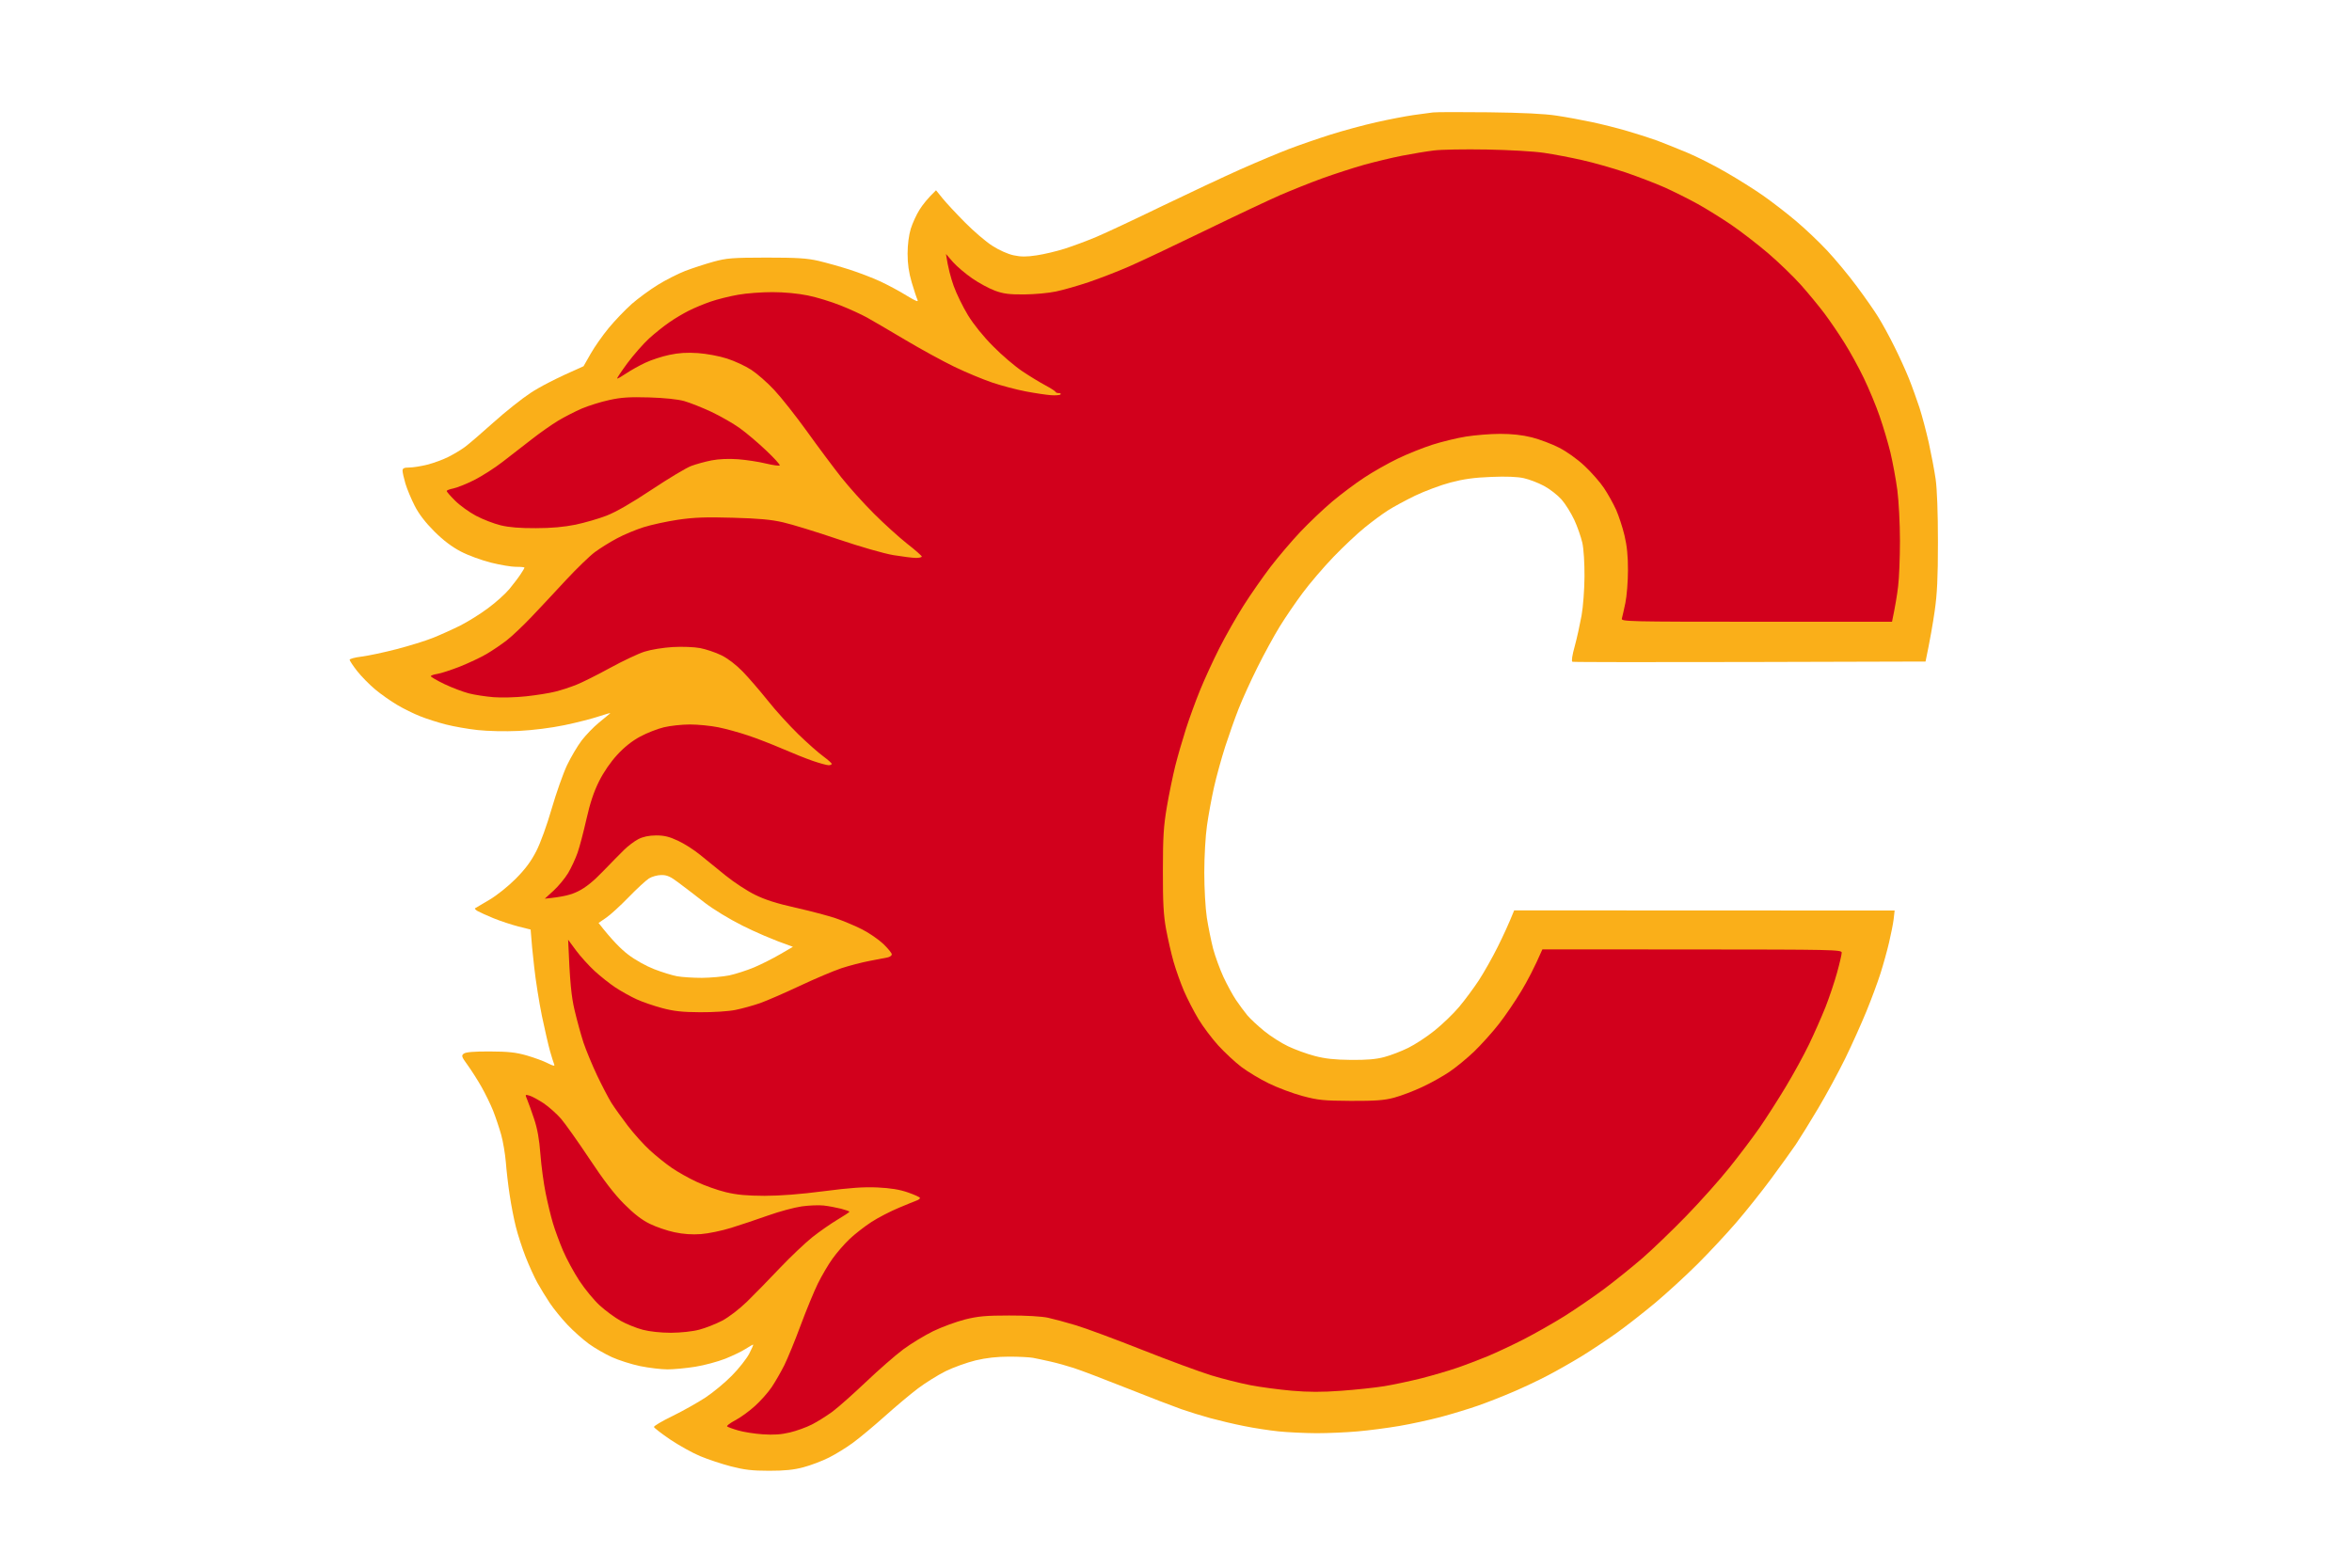
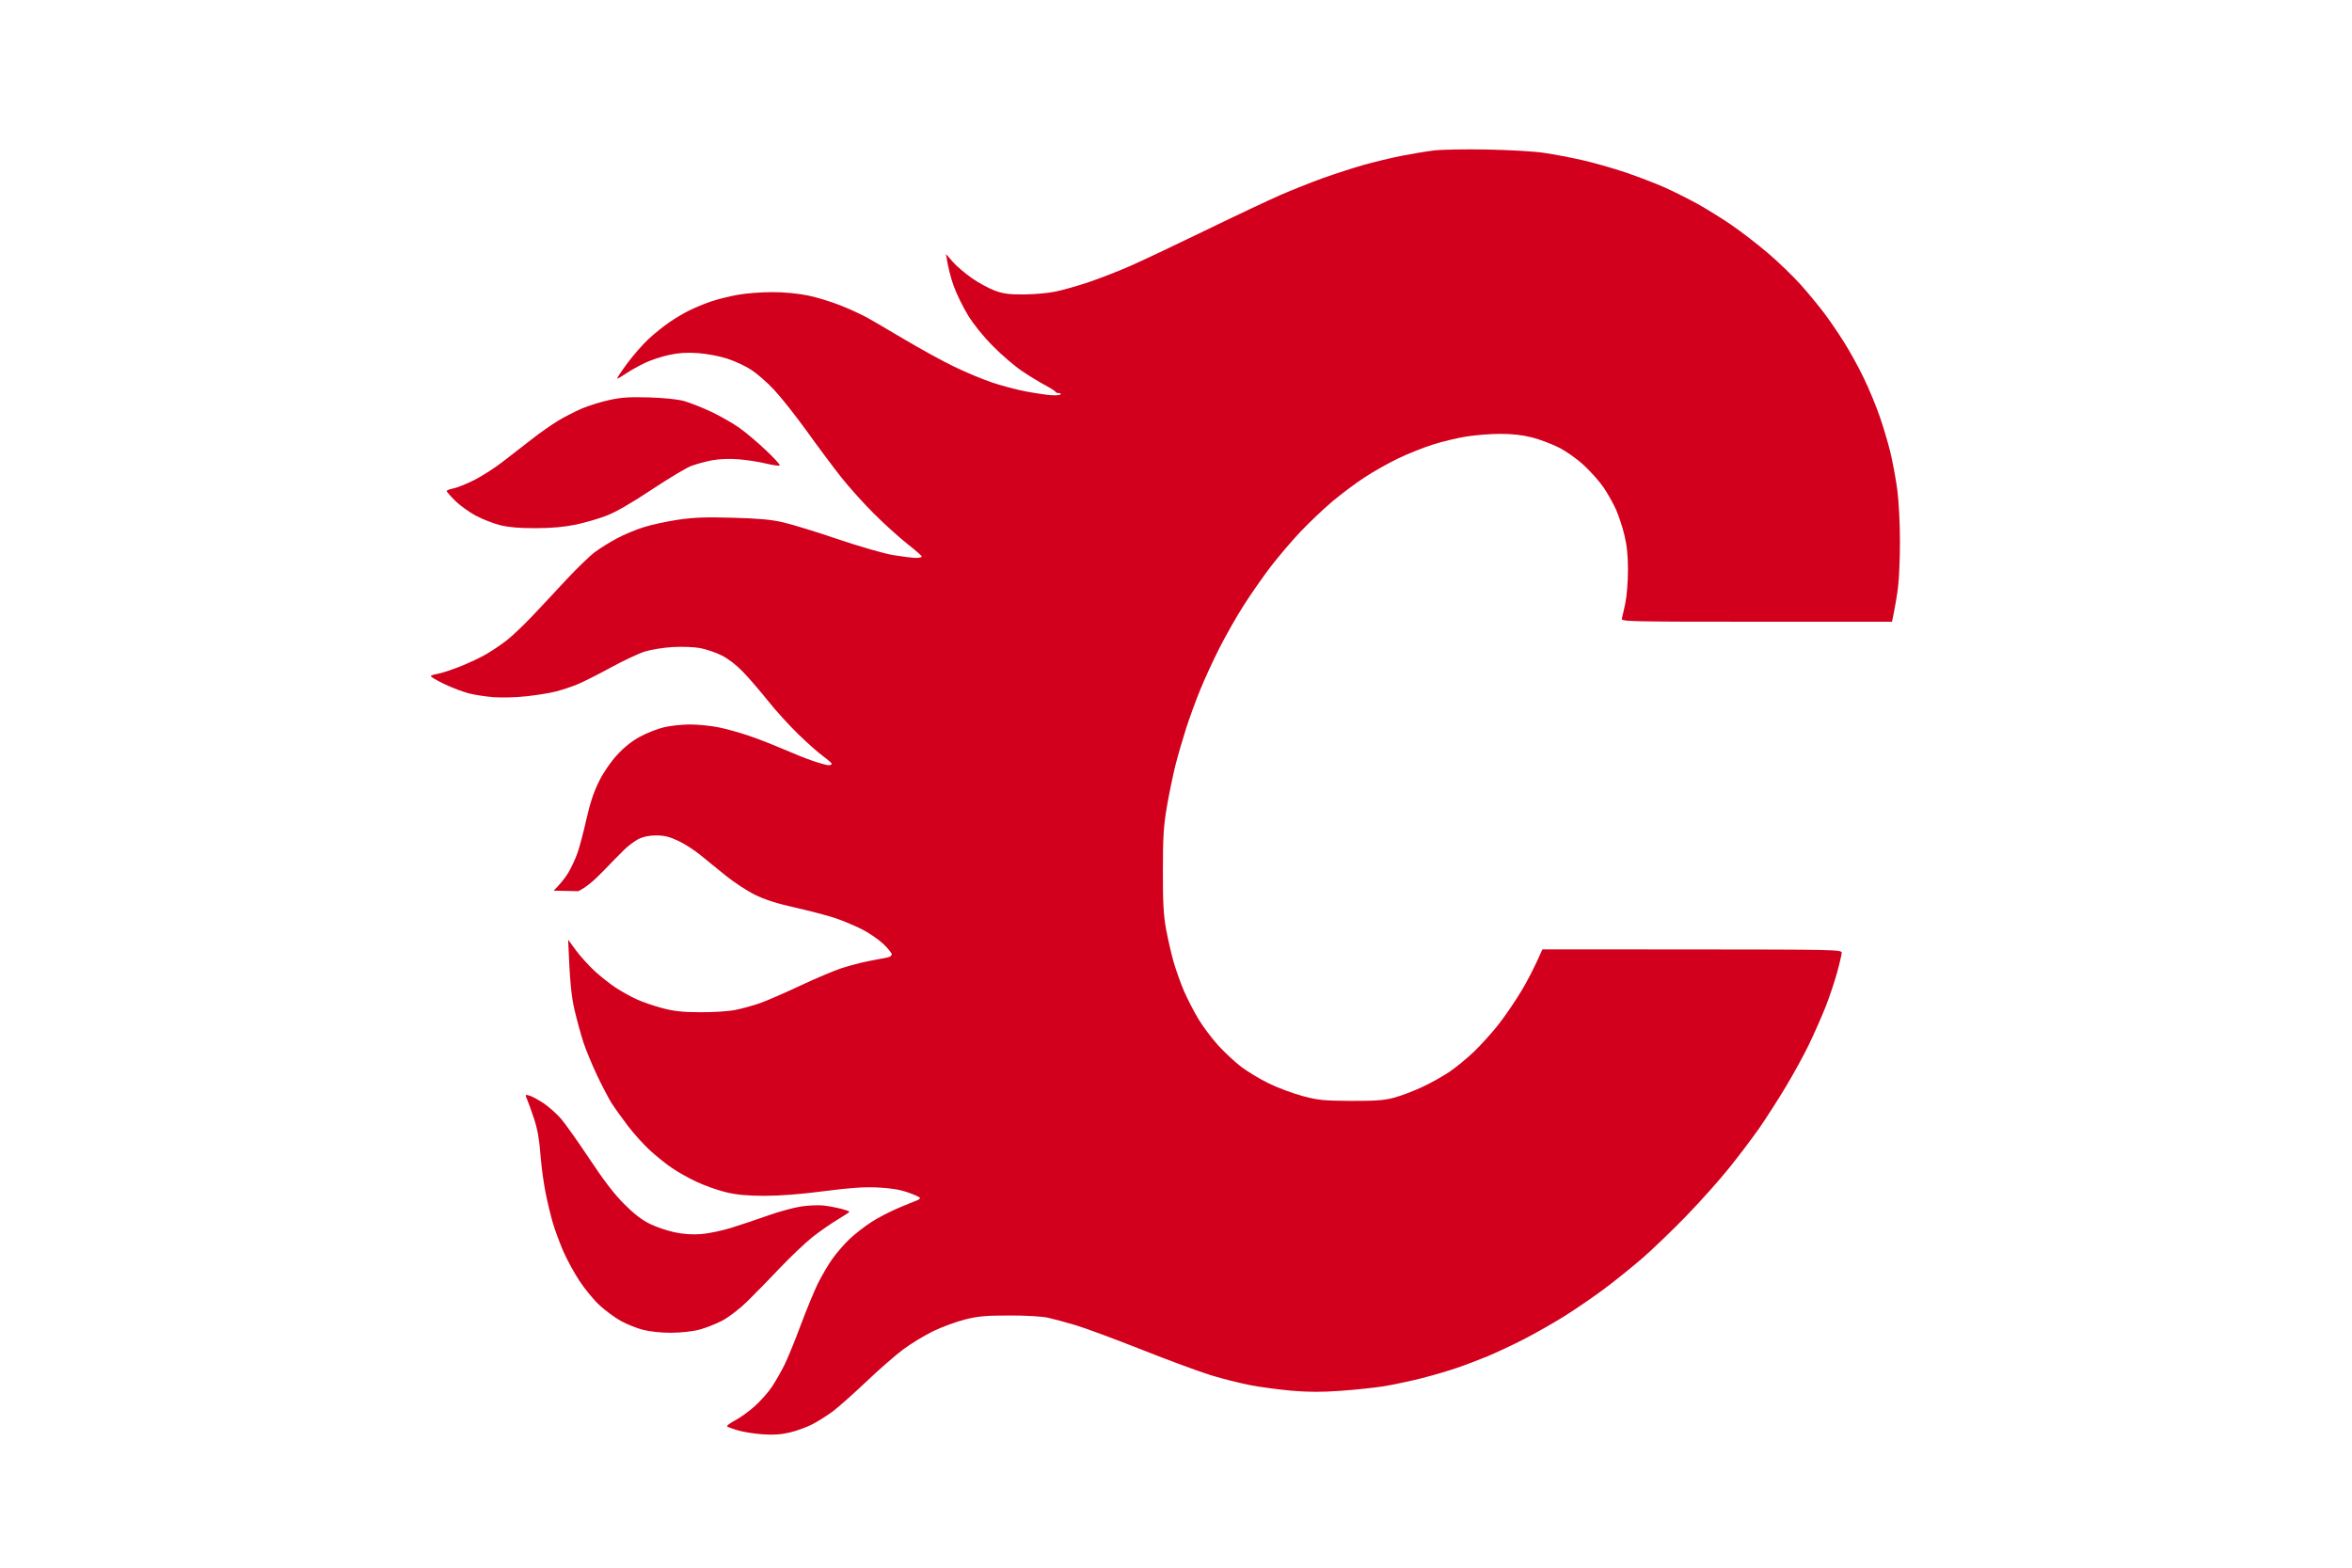
<svg xmlns="http://www.w3.org/2000/svg" width="300" height="200" viewBox="0 0 300 200">
  <g id="Group">
-     <path id="Path" fill="#faaf19" fill-rule="evenodd" stroke="none" d="M 189.861 14.325 C 194.118 14.376 197.047 14.518 198.537 14.751 C 199.774 14.934 201.801 15.31 203.037 15.574 C 204.284 15.838 206.311 16.345 207.547 16.711 C 208.784 17.066 210.507 17.624 211.378 17.939 C 212.24 18.264 213.963 18.954 215.199 19.472 C 216.446 19.99 218.676 21.117 220.155 21.98 C 221.645 22.832 223.774 24.173 224.889 24.954 C 226.003 25.736 227.878 27.178 229.054 28.173 C 230.23 29.157 232.034 30.873 233.068 31.98 C 234.101 33.086 235.784 35.107 236.797 36.477 C 237.821 37.848 239.068 39.624 239.564 40.437 C 240.071 41.239 241.003 42.944 241.632 44.223 C 242.27 45.492 243.101 47.33 243.486 48.294 C 243.872 49.249 244.459 50.904 244.814 51.959 C 245.159 53.015 245.696 55.056 246.02 56.487 C 246.334 57.919 246.73 60 246.892 61.117 C 247.074 62.396 247.186 65.381 247.186 69.147 C 247.186 73.756 247.084 75.787 246.77 77.959 C 246.547 79.513 246.193 81.594 245.605 84.396 L 223.196 84.457 C 210.872 84.487 200.686 84.477 200.564 84.426 C 200.422 84.365 200.534 83.594 200.858 82.447 C 201.142 81.411 201.527 79.645 201.73 78.528 C 201.932 77.401 202.095 75.168 202.105 73.553 C 202.115 71.858 202.003 70.03 201.831 69.259 C 201.659 68.508 201.203 67.188 200.797 66.315 C 200.392 65.452 199.662 64.274 199.166 63.716 C 198.669 63.157 197.666 62.376 196.936 61.99 C 196.206 61.594 195.051 61.157 194.372 61.005 C 193.561 60.822 192.111 60.761 190.206 60.843 C 188.057 60.924 186.669 61.117 185.027 61.553 C 183.78 61.878 181.753 62.64 180.517 63.228 C 179.28 63.827 177.709 64.68 177.03 65.117 C 176.341 65.553 175.024 66.528 174.101 67.279 C 173.169 68.02 171.375 69.716 170.098 71.036 C 168.831 72.355 167.057 74.426 166.155 75.645 C 165.253 76.853 163.936 78.782 163.226 79.939 C 162.517 81.086 161.24 83.421 160.389 85.137 C 159.537 86.843 158.463 89.208 157.997 90.396 C 157.53 91.574 156.76 93.756 156.274 95.249 C 155.797 96.741 155.149 99.086 154.845 100.447 C 154.541 101.817 154.135 104 153.953 105.31 C 153.76 106.619 153.608 109.31 153.608 111.299 C 153.608 113.35 153.75 115.848 153.932 117.066 C 154.115 118.244 154.48 120.03 154.733 121.025 C 154.997 122.01 155.595 123.645 156.051 124.64 C 156.517 125.635 157.236 126.954 157.652 127.574 C 158.068 128.193 158.726 129.076 159.101 129.533 C 159.486 129.99 160.459 130.893 161.26 131.543 C 162.071 132.203 163.439 133.076 164.301 133.482 C 165.172 133.898 166.693 134.457 167.676 134.711 C 169.014 135.066 170.22 135.198 172.297 135.218 C 174.324 135.239 175.52 135.137 176.574 134.853 C 177.385 134.64 178.753 134.112 179.615 133.685 C 180.486 133.259 182.007 132.264 183 131.462 C 183.983 130.67 185.392 129.32 186.111 128.457 C 186.831 127.604 187.956 126.081 188.615 125.086 C 189.264 124.091 190.358 122.162 191.037 120.792 C 191.716 119.431 192.466 117.817 193.135 116.142 L 241.662 116.162 L 241.541 117.239 C 241.47 117.827 241.206 119.168 240.953 120.234 C 240.709 121.289 240.213 123.066 239.858 124.183 C 239.503 125.299 238.693 127.492 238.054 129.046 C 237.416 130.599 236.209 133.299 235.358 135.036 C 234.507 136.772 232.966 139.624 231.932 141.36 C 230.899 143.107 229.601 145.188 229.064 146 C 228.517 146.802 227.088 148.792 225.892 150.406 C 224.696 152.02 222.709 154.518 221.483 155.939 C 220.257 157.371 218.037 159.746 216.557 161.228 C 215.068 162.711 212.625 164.954 211.125 166.213 C 209.625 167.462 207.395 169.208 206.169 170.081 C 204.943 170.954 202.926 172.294 201.689 173.056 C 200.453 173.807 198.527 174.904 197.412 175.482 C 196.297 176.071 194.321 177.005 193.014 177.563 C 191.716 178.122 189.689 178.924 188.514 179.33 C 187.338 179.746 185.209 180.386 183.78 180.772 C 182.361 181.147 179.98 181.665 178.49 181.919 C 177 182.173 174.618 182.487 173.199 182.609 C 171.77 182.741 169.389 182.843 167.909 182.843 C 166.419 182.832 164.24 182.731 163.064 182.609 C 161.889 182.487 159.912 182.183 158.676 181.929 C 157.429 181.685 155.503 181.228 154.389 180.924 C 153.274 180.619 151.601 180.102 150.679 179.777 C 149.747 179.452 146.605 178.244 143.696 177.086 C 140.787 175.929 137.747 174.772 136.936 174.518 C 136.135 174.254 134.818 173.888 134.007 173.706 C 133.206 173.523 132.193 173.31 131.757 173.228 C 131.321 173.147 129.953 173.076 128.716 173.076 C 127.186 173.076 125.818 173.228 124.439 173.553 C 123.324 173.827 121.601 174.447 120.608 174.934 C 119.615 175.431 118.034 176.416 117.081 177.137 C 116.139 177.848 114.223 179.452 112.834 180.701 C 111.446 181.939 109.632 183.452 108.811 184.051 C 107.99 184.66 106.611 185.513 105.74 185.949 C 104.878 186.386 103.409 186.944 102.476 187.188 C 101.24 187.523 100.074 187.635 98.088 187.635 C 95.949 187.635 94.936 187.513 93.243 187.076 C 92.068 186.772 90.294 186.183 89.301 185.766 C 88.307 185.35 86.595 184.396 85.48 183.645 C 84.375 182.893 83.443 182.173 83.412 182.051 C 83.382 181.929 84.436 181.299 85.764 180.66 C 87.091 180.01 88.986 178.944 89.98 178.294 C 90.973 177.635 92.493 176.376 93.355 175.492 C 94.226 174.619 95.209 173.36 95.554 172.721 C 95.889 172.071 96.122 171.543 96.061 171.543 C 96 171.543 95.564 171.787 95.098 172.091 C 94.642 172.396 93.466 172.954 92.514 173.34 C 91.551 173.716 89.828 174.183 88.682 174.365 C 87.537 174.548 85.936 174.701 85.135 174.701 C 84.334 174.701 82.764 174.508 81.649 174.284 C 80.534 174.051 78.912 173.533 78.041 173.137 C 77.169 172.741 75.851 171.98 75.111 171.442 C 74.372 170.904 73.145 169.817 72.395 169.025 C 71.645 168.234 70.622 166.975 70.125 166.234 C 69.628 165.482 68.909 164.315 68.534 163.635 C 68.159 162.944 67.48 161.472 67.044 160.355 C 66.608 159.239 66.041 157.503 65.797 156.508 C 65.544 155.513 65.189 153.685 65.007 152.437 C 64.814 151.198 64.601 149.32 64.52 148.264 C 64.429 147.198 64.166 145.624 63.922 144.751 C 63.679 143.888 63.213 142.508 62.899 141.706 C 62.574 140.893 61.905 139.523 61.409 138.65 C 60.922 137.787 60.122 136.538 59.645 135.878 C 58.865 134.812 58.824 134.67 59.159 134.416 C 59.412 134.223 60.456 134.132 62.483 134.142 C 64.824 134.152 65.787 134.254 67.176 134.65 C 68.128 134.924 69.345 135.371 69.872 135.645 C 70.561 135.99 70.794 136.041 70.693 135.807 C 70.622 135.635 70.378 134.873 70.166 134.132 C 69.953 133.381 69.486 131.35 69.122 129.614 C 68.767 127.868 68.321 125.076 68.139 123.391 C 67.946 121.716 67.774 119.949 67.682 118.589 L 66.101 118.193 C 65.24 117.97 63.821 117.503 62.949 117.147 C 62.088 116.792 61.176 116.376 60.922 116.233 C 60.679 116.091 60.527 115.929 60.588 115.878 C 60.649 115.838 61.459 115.35 62.392 114.812 C 63.375 114.233 64.784 113.107 65.777 112.112 C 66.993 110.893 67.743 109.878 68.402 108.589 C 68.939 107.553 69.77 105.239 70.368 103.168 C 70.946 101.178 71.828 98.68 72.324 97.624 C 72.831 96.569 73.672 95.147 74.199 94.457 C 74.726 93.777 75.699 92.761 76.368 92.213 C 77.047 91.665 77.696 91.127 77.818 91.015 C 77.939 90.914 77.331 91.076 76.459 91.371 C 75.598 91.665 73.591 92.183 72.02 92.508 C 70.277 92.873 67.966 93.157 66.162 93.249 C 64.439 93.33 62.23 93.279 60.922 93.137 C 59.686 93.005 57.861 92.68 56.868 92.426 C 55.875 92.173 54.405 91.706 53.605 91.381 C 52.794 91.066 51.476 90.416 50.676 89.939 C 49.875 89.472 48.608 88.579 47.858 87.959 C 47.118 87.34 46.084 86.284 45.557 85.614 C 45.03 84.944 44.605 84.294 44.595 84.173 C 44.595 84.051 45.274 83.868 46.115 83.767 C 46.946 83.665 48.953 83.239 50.564 82.822 C 52.176 82.406 54.274 81.756 55.236 81.371 C 56.199 80.985 57.77 80.274 58.723 79.797 C 59.686 79.31 61.287 78.315 62.27 77.574 C 63.264 76.843 64.49 75.736 64.997 75.117 C 65.493 74.508 66.132 73.675 66.395 73.269 C 66.669 72.863 66.892 72.487 66.892 72.416 C 66.892 72.355 66.405 72.305 65.818 72.315 C 65.23 72.315 63.791 72.071 62.615 71.777 C 61.439 71.482 59.716 70.853 58.784 70.365 C 57.639 69.766 56.544 68.944 55.389 67.787 C 54.253 66.65 53.422 65.574 52.885 64.508 C 52.439 63.635 51.912 62.365 51.709 61.685 C 51.507 60.995 51.345 60.264 51.345 60.041 C 51.355 59.736 51.547 59.645 52.196 59.645 C 52.662 59.645 53.696 59.482 54.507 59.279 C 55.307 59.076 56.524 58.629 57.203 58.284 C 57.892 57.939 58.855 57.36 59.351 56.985 C 59.838 56.619 61.459 55.228 62.949 53.888 C 64.439 52.548 66.568 50.853 67.682 50.122 C 68.797 49.391 70.774 48.325 74.432 46.721 L 75.334 45.137 C 75.831 44.254 76.875 42.772 77.666 41.817 C 78.446 40.873 79.764 39.503 80.584 38.772 C 81.416 38.051 82.905 36.954 83.899 36.345 C 84.892 35.726 86.463 34.934 87.385 34.569 C 88.318 34.213 89.939 33.685 90.993 33.391 C 92.706 32.924 93.395 32.873 97.743 32.863 C 101.676 32.863 102.932 32.944 104.392 33.279 C 105.385 33.513 107.159 34.01 108.334 34.386 C 109.51 34.761 111.284 35.442 112.277 35.898 C 113.27 36.365 114.791 37.178 115.652 37.716 C 116.797 38.416 117.172 38.569 117.03 38.264 C 116.919 38.03 116.584 37.025 116.291 36.03 C 115.916 34.751 115.764 33.665 115.764 32.355 C 115.764 31.218 115.926 29.98 116.169 29.188 C 116.392 28.477 116.889 27.381 117.284 26.761 C 117.669 26.142 118.307 25.32 119.392 24.274 L 120.213 25.289 C 120.659 25.848 121.946 27.228 123.071 28.365 C 124.196 29.503 125.767 30.853 126.578 31.36 C 127.419 31.909 128.564 32.416 129.284 32.569 C 130.216 32.772 130.936 32.772 132.203 32.579 C 133.135 32.447 134.757 32.061 135.811 31.726 C 136.865 31.391 138.689 30.711 139.865 30.213 C 141.041 29.716 144.791 27.959 148.196 26.305 C 151.601 24.66 156.111 22.548 158.22 21.604 C 160.328 20.67 163.115 19.503 164.412 19.005 C 165.72 18.508 168.101 17.685 169.703 17.178 C 171.314 16.67 173.949 15.949 175.561 15.594 C 177.172 15.228 179.301 14.822 180.294 14.68 C 181.287 14.548 182.402 14.396 182.767 14.345 C 183.142 14.294 186.334 14.284 189.861 14.325 Z M 80.179 114.467 C 79.125 115.553 77.838 116.731 77.311 117.086 L 76.348 117.746 C 78.041 119.929 79.236 121.107 80.088 121.756 C 81.01 122.467 82.378 123.228 83.443 123.645 C 84.436 124.03 85.753 124.437 86.372 124.548 C 86.99 124.66 88.409 124.751 89.524 124.751 C 90.639 124.741 92.209 124.599 93.02 124.437 C 93.821 124.264 95.24 123.807 96.172 123.421 C 97.105 123.025 98.595 122.274 99.497 121.746 L 101.139 120.792 C 98.422 119.838 96.314 118.893 94.703 118.091 C 93.02 117.249 90.973 116 89.868 115.147 C 88.814 114.325 87.345 113.198 86.595 112.64 C 85.51 111.817 85.074 111.624 84.345 111.635 C 83.848 111.635 83.139 111.838 82.774 112.071 C 82.399 112.305 81.233 113.381 80.179 114.467 Z" />
-     <path id="path1" fill="#d2001c" fill-rule="evenodd" stroke="none" d="M 189.639 19.076 C 192.476 19.127 195.699 19.31 196.956 19.503 C 198.203 19.685 200.382 20.102 201.801 20.426 C 203.23 20.741 205.713 21.452 207.324 21.99 C 208.926 22.538 211.206 23.411 212.392 23.939 C 213.568 24.477 215.443 25.411 216.557 26.03 C 217.672 26.65 219.598 27.848 220.834 28.69 C 222.071 29.533 224.199 31.178 225.568 32.345 C 226.926 33.513 228.801 35.33 229.733 36.376 C 230.666 37.431 232.003 39.046 232.703 39.98 C 233.402 40.914 234.547 42.589 235.247 43.716 C 235.956 44.832 237.071 46.863 237.73 48.233 C 238.389 49.604 239.301 51.787 239.747 53.096 C 240.203 54.396 240.821 56.487 241.125 57.726 C 241.419 58.975 241.824 61.137 242.007 62.528 C 242.189 63.939 242.341 66.802 242.341 68.975 C 242.341 71.117 242.24 73.736 242.108 74.792 C 241.986 75.848 241.753 77.299 241.328 79.32 L 224.047 79.32 C 207.689 79.32 206.767 79.289 206.868 78.924 C 206.929 78.701 207.132 77.807 207.314 76.944 C 207.497 76.071 207.649 74.193 207.649 72.761 C 207.659 70.934 207.517 69.604 207.203 68.294 C 206.959 67.269 206.473 65.797 206.128 65.015 C 205.774 64.244 205.084 62.995 204.578 62.244 C 204.081 61.503 202.966 60.234 202.095 59.421 C 201.172 58.558 199.834 57.604 198.851 57.107 C 197.939 56.64 196.378 56.051 195.385 55.797 C 194.169 55.492 192.841 55.35 191.331 55.35 C 190.095 55.35 188.139 55.513 186.993 55.695 C 185.848 55.878 183.922 56.345 182.716 56.731 C 181.51 57.117 179.503 57.919 178.267 58.518 C 177.03 59.117 175.105 60.203 173.99 60.944 C 172.875 61.675 171.051 63.046 169.936 63.98 C 168.821 64.924 166.997 66.65 165.882 67.827 C 164.767 69.005 163.044 71.036 162.051 72.325 C 161.068 73.624 159.507 75.848 158.605 77.279 C 157.693 78.711 156.314 81.147 155.524 82.701 C 154.733 84.264 153.639 86.65 153.081 88.02 C 152.524 89.381 151.703 91.624 151.267 92.995 C 150.831 94.355 150.213 96.497 149.899 97.736 C 149.595 98.985 149.108 101.32 148.834 102.934 C 148.419 105.391 148.328 106.741 148.328 111.076 C 148.318 115.178 148.409 116.751 148.733 118.538 C 148.966 119.777 149.392 121.655 149.696 122.721 C 150 123.777 150.598 125.452 151.024 126.447 C 151.459 127.442 152.28 129.046 152.868 130.02 C 153.456 130.995 154.601 132.508 155.402 133.391 C 156.213 134.274 157.53 135.503 158.331 136.112 C 159.142 136.721 160.713 137.675 161.828 138.213 C 162.943 138.761 164.868 139.482 166.105 139.817 C 168.122 140.355 168.77 140.426 172.297 140.447 C 175.459 140.457 176.554 140.376 177.811 140.041 C 178.682 139.807 180.304 139.198 181.419 138.67 C 182.534 138.152 184.105 137.269 184.905 136.721 C 185.716 136.173 187.125 135.015 188.037 134.142 C 188.949 133.259 190.368 131.685 191.189 130.629 C 192.01 129.584 193.287 127.695 194.037 126.447 C 194.787 125.208 195.699 123.492 196.733 121.117 L 215.818 121.127 C 233.848 121.137 234.912 121.157 234.912 121.533 C 234.912 121.746 234.649 122.893 234.324 124.071 C 234 125.249 233.331 127.239 232.845 128.477 C 232.348 129.726 231.405 131.858 230.747 133.228 C 230.088 134.599 228.75 137.036 227.777 138.65 C 226.804 140.274 225.304 142.609 224.443 143.858 C 223.581 145.096 221.858 147.381 220.611 148.934 C 219.375 150.487 216.882 153.279 215.088 155.127 C 213.294 156.975 210.76 159.411 209.463 160.538 C 208.155 161.665 205.976 163.421 204.618 164.437 C 203.25 165.452 200.97 167.015 199.551 167.909 C 198.122 168.802 195.791 170.122 194.372 170.853 C 192.943 171.584 190.865 172.558 189.75 173.025 C 188.635 173.482 186.861 174.162 185.807 174.518 C 184.753 174.883 182.726 175.472 181.307 175.838 C 179.878 176.193 177.75 176.65 176.574 176.843 C 175.399 177.036 172.916 177.299 171.061 177.431 C 168.598 177.614 166.885 177.604 164.757 177.421 C 163.145 177.279 160.764 176.964 159.456 176.711 C 158.159 176.457 155.929 175.898 154.5 175.462 C 153.081 175.025 149.128 173.574 145.723 172.223 C 142.318 170.873 138.517 169.462 137.27 169.086 C 136.034 168.711 134.412 168.274 133.672 168.112 C 132.882 167.939 130.824 167.817 128.716 167.827 C 125.736 167.827 124.764 167.919 123.081 168.335 C 121.966 168.619 120.142 169.289 119.027 169.827 C 117.912 170.376 116.189 171.421 115.206 172.152 C 114.213 172.893 112.084 174.751 110.473 176.284 C 108.861 177.817 106.936 179.523 106.196 180.081 C 105.446 180.629 104.26 181.381 103.551 181.736 C 102.831 182.102 101.564 182.558 100.733 182.751 C 99.639 183.015 98.666 183.076 97.297 182.985 C 96.243 182.914 94.824 182.69 94.145 182.487 C 93.466 182.294 92.838 182.061 92.747 181.98 C 92.655 181.898 93.111 181.553 93.76 181.208 C 94.409 180.873 95.534 180.061 96.264 179.401 C 96.993 178.751 97.966 177.655 98.432 176.964 C 98.889 176.284 99.618 175.015 100.054 174.142 C 100.48 173.269 101.422 170.985 102.132 169.056 C 102.851 167.127 103.834 164.741 104.321 163.746 C 104.818 162.751 105.649 161.32 106.186 160.579 C 106.713 159.838 107.696 158.701 108.365 158.071 C 109.024 157.442 110.28 156.467 111.152 155.898 C 112.014 155.34 113.584 154.528 114.639 154.091 C 115.693 153.645 116.726 153.228 116.949 153.147 C 117.162 153.066 117.345 152.934 117.345 152.832 C 117.355 152.741 116.666 152.426 115.824 152.132 C 114.75 151.756 113.605 151.574 111.932 151.492 C 110.169 151.411 108.436 151.533 105.071 151.97 C 102.122 152.355 99.517 152.558 97.52 152.558 C 95.24 152.548 94.003 152.437 92.564 152.091 C 91.51 151.838 89.838 151.239 88.855 150.772 C 87.861 150.315 86.443 149.513 85.703 149.005 C 84.953 148.497 83.696 147.482 82.905 146.761 C 82.105 146.03 80.838 144.619 80.078 143.624 C 79.318 142.629 78.375 141.31 77.98 140.69 C 77.595 140.061 76.774 138.487 76.155 137.188 C 75.537 135.878 74.757 134 74.422 133.005 C 74.098 132.01 73.581 130.122 73.277 128.822 C 72.892 127.168 72.689 125.442 72.466 119.888 L 73.47 121.249 C 74.017 121.99 75.071 123.157 75.811 123.848 C 76.551 124.528 77.757 125.492 78.497 125.98 C 79.236 126.467 80.453 127.147 81.193 127.482 C 81.932 127.827 83.402 128.325 84.456 128.609 C 85.956 129.005 87.02 129.127 89.301 129.137 C 90.973 129.147 92.909 129.025 93.811 128.843 C 94.672 128.67 96.091 128.274 96.963 127.97 C 97.824 127.665 100.105 126.67 102.03 125.766 C 103.946 124.863 106.328 123.858 107.321 123.523 C 108.314 123.198 109.936 122.772 110.919 122.589 C 111.912 122.396 112.956 122.193 113.23 122.142 C 113.514 122.081 113.747 121.909 113.747 121.756 C 113.757 121.604 113.27 121.005 112.682 120.437 C 112.084 119.868 110.868 119.025 109.966 118.569 C 109.064 118.112 107.544 117.472 106.591 117.147 C 105.628 116.822 103.318 116.213 101.463 115.797 C 99.061 115.259 97.571 114.782 96.284 114.142 C 95.291 113.655 93.618 112.558 92.564 111.706 C 91.51 110.853 90.041 109.665 89.301 109.056 C 88.561 108.447 87.294 107.635 86.483 107.259 C 85.358 106.731 84.709 106.579 83.676 106.579 C 82.753 106.589 82.034 106.741 81.416 107.056 C 80.919 107.32 80.108 107.919 79.622 108.406 C 79.125 108.893 77.909 110.122 76.916 111.157 C 75.689 112.437 74.686 113.239 73.764 113.695 C 72.882 114.142 71.899 114.416 69.486 114.65 L 70.611 113.624 C 71.23 113.056 72.061 112.051 72.466 111.381 C 72.861 110.711 73.399 109.563 73.662 108.812 C 73.926 108.071 74.432 106.132 74.797 104.518 C 75.264 102.447 75.74 101.015 76.409 99.675 C 76.997 98.497 77.889 97.198 78.74 96.284 C 79.632 95.31 80.635 94.518 81.659 93.97 C 82.52 93.503 83.878 92.975 84.689 92.782 C 85.49 92.589 86.98 92.426 88.003 92.426 C 89.027 92.426 90.649 92.589 91.611 92.782 C 92.574 92.975 94.267 93.442 95.382 93.817 C 96.497 94.183 98.473 94.954 99.77 95.513 C 101.078 96.081 102.851 96.792 103.713 97.086 C 104.584 97.381 105.466 97.624 105.689 97.624 C 105.902 97.624 106.084 97.553 106.084 97.452 C 106.095 97.36 105.608 96.934 105.02 96.497 C 104.422 96.071 102.993 94.802 101.828 93.675 C 100.672 92.548 98.909 90.619 97.926 89.371 C 96.932 88.132 95.503 86.467 94.743 85.685 C 93.882 84.802 92.838 84 92.007 83.594 C 91.257 83.228 90.041 82.822 89.301 82.68 C 88.551 82.538 87 82.477 85.814 82.548 C 84.608 82.619 83.027 82.873 82.206 83.137 C 81.405 83.391 79.429 84.325 77.818 85.208 C 76.206 86.091 74.28 87.056 73.541 87.35 C 72.791 87.655 71.574 88.051 70.834 88.234 C 70.095 88.426 68.422 88.69 67.115 88.832 C 65.818 88.975 63.943 89.025 62.949 88.944 C 61.956 88.863 60.537 88.65 59.797 88.457 C 59.057 88.264 57.659 87.736 56.696 87.279 C 55.733 86.812 54.943 86.355 54.953 86.264 C 54.953 86.173 55.338 86.041 55.804 85.97 C 56.26 85.898 57.557 85.472 58.672 85.036 C 59.787 84.589 61.307 83.878 62.047 83.442 C 62.797 83.005 63.963 82.213 64.642 81.685 C 65.321 81.157 66.74 79.807 67.794 78.701 C 68.848 77.594 70.824 75.482 72.182 74.01 C 73.551 72.538 75.223 70.914 75.902 70.416 C 76.581 69.919 77.848 69.127 78.72 68.67 C 79.581 68.203 81.101 67.574 82.095 67.259 C 83.088 66.944 85.064 66.518 86.483 66.305 C 88.53 66.01 90 65.949 93.466 66.051 C 96.77 66.142 98.361 66.284 99.892 66.64 C 101.007 66.893 104.149 67.858 106.865 68.782 C 109.703 69.746 112.743 70.619 113.959 70.822 C 115.145 71.015 116.432 71.178 116.838 71.178 C 117.233 71.178 117.568 71.096 117.578 71.005 C 117.578 70.914 116.747 70.173 115.713 69.371 C 114.689 68.558 112.774 66.832 111.466 65.523 C 110.159 64.223 108.284 62.132 107.301 60.893 C 106.318 59.645 104.351 57.015 102.932 55.036 C 101.503 53.056 99.628 50.68 98.757 49.756 C 97.895 48.822 96.578 47.675 95.838 47.188 C 95.088 46.7 93.699 46.051 92.736 45.746 C 91.743 45.421 90.142 45.127 89.017 45.046 C 87.618 44.954 86.564 45.015 85.358 45.279 C 84.436 45.472 83.068 45.919 82.318 46.274 C 81.578 46.619 80.483 47.228 79.895 47.624 C 79.307 48.02 78.78 48.325 78.72 48.294 C 78.669 48.254 79.257 47.371 80.037 46.315 C 80.828 45.259 82.064 43.848 82.794 43.178 C 83.524 42.518 84.679 41.594 85.358 41.127 C 86.037 40.65 87.152 39.99 87.841 39.645 C 88.52 39.299 89.787 38.772 90.649 38.477 C 91.52 38.173 93.091 37.787 94.145 37.604 C 95.199 37.411 97.176 37.269 98.534 37.269 C 100.044 37.269 101.807 37.442 103.044 37.695 C 104.159 37.919 106.034 38.497 107.209 38.964 C 108.385 39.431 109.905 40.132 110.584 40.508 C 111.264 40.883 113.443 42.162 115.429 43.34 C 117.405 44.518 120.243 46.071 121.733 46.792 C 123.223 47.513 125.402 48.416 126.578 48.812 C 127.753 49.208 129.679 49.716 130.855 49.939 C 132.03 50.162 133.47 50.376 134.047 50.416 C 134.625 50.457 135.172 50.416 135.264 50.325 C 135.365 50.234 135.264 50.152 135.061 50.152 C 134.858 50.152 134.655 50.081 134.625 49.99 C 134.595 49.888 134.017 49.523 133.338 49.157 C 132.649 48.792 131.331 47.99 130.409 47.371 C 129.476 46.751 127.794 45.32 126.679 44.183 C 125.422 42.924 124.186 41.391 123.466 40.213 C 122.818 39.147 121.997 37.472 121.642 36.477 C 121.287 35.482 120.922 34.162 120.659 32.406 L 121.551 33.431 C 122.047 33.99 123.152 34.924 124.003 35.513 C 124.865 36.112 126.172 36.812 126.912 37.086 C 127.997 37.482 128.726 37.574 130.632 37.563 C 131.929 37.553 133.753 37.391 134.686 37.188 C 135.618 36.995 137.493 36.457 138.851 36 C 140.209 35.543 142.541 34.64 144.03 33.99 C 145.52 33.34 149.878 31.279 153.72 29.411 C 157.561 27.543 161.868 25.513 163.287 24.893 C 164.716 24.274 167.149 23.299 168.689 22.741 C 170.24 22.183 172.622 21.411 173.99 21.025 C 175.348 20.65 177.527 20.122 178.824 19.868 C 180.132 19.614 181.956 19.31 182.878 19.198 C 183.811 19.076 186.851 19.025 189.639 19.076 Z M 82.774 50.701 C 84.75 50.761 86.422 50.934 87.274 51.168 C 88.014 51.381 89.584 52 90.77 52.558 C 91.946 53.117 93.568 54.051 94.368 54.629 C 95.179 55.208 96.669 56.467 97.693 57.442 C 98.716 58.406 99.507 59.269 99.456 59.371 C 99.395 59.462 98.615 59.35 97.703 59.137 C 96.801 58.914 95.199 58.67 94.145 58.589 C 92.939 58.497 91.682 58.558 90.77 58.731 C 89.959 58.893 88.794 59.208 88.176 59.442 C 87.557 59.665 85.277 61.036 83.108 62.477 C 80.564 64.173 78.527 65.34 77.361 65.787 C 76.378 66.173 74.605 66.68 73.419 66.934 C 71.959 67.228 70.358 67.381 68.351 67.381 C 66.334 67.391 64.936 67.279 63.851 67.015 C 62.98 66.802 61.571 66.254 60.709 65.797 C 59.848 65.34 58.652 64.477 58.064 63.888 C 57.466 63.299 56.98 62.741 56.98 62.64 C 56.98 62.548 57.355 62.406 57.821 62.315 C 58.287 62.223 59.483 61.746 60.476 61.249 C 61.459 60.751 63.101 59.706 64.105 58.924 C 65.108 58.142 66.78 56.843 67.824 56.041 C 68.858 55.228 70.368 54.173 71.169 53.685 C 71.98 53.198 73.348 52.497 74.209 52.122 C 75.081 51.756 76.652 51.259 77.706 51.036 C 79.216 50.701 80.28 50.629 82.774 50.701 Z M 67.541 139.777 C 67.865 139.868 68.676 140.315 69.355 140.761 C 70.024 141.218 71.017 142.102 71.554 142.721 C 72.091 143.34 73.713 145.635 75.162 147.807 C 76.976 150.548 78.334 152.325 79.601 153.594 C 80.868 154.863 81.861 155.635 82.885 156.132 C 83.686 156.528 85.105 157.015 86.037 157.208 C 87.182 157.452 88.277 157.523 89.412 157.442 C 90.345 157.371 92.068 157.015 93.243 156.65 C 94.419 156.284 96.547 155.574 97.976 155.066 C 99.395 154.558 101.321 154.041 102.253 153.909 C 103.186 153.777 104.453 153.726 105.071 153.797 C 105.689 153.868 106.672 154.051 107.27 154.203 C 107.858 154.355 108.345 154.528 108.345 154.589 C 108.345 154.65 107.655 155.107 106.814 155.604 C 105.983 156.102 104.534 157.107 103.601 157.848 C 102.679 158.589 100.804 160.365 99.436 161.807 C 98.078 163.249 96.203 165.157 95.27 166.071 C 94.297 167.015 92.959 168.041 92.118 168.487 C 91.307 168.904 89.99 169.431 89.189 169.635 C 88.318 169.868 86.858 170.02 85.581 170.03 C 84.274 170.03 82.875 169.878 81.983 169.645 C 81.172 169.431 79.905 168.924 79.166 168.508 C 78.426 168.091 77.22 167.208 76.49 166.538 C 75.76 165.868 74.595 164.457 73.905 163.401 C 73.206 162.345 72.274 160.619 71.818 159.563 C 71.372 158.508 70.784 156.924 70.53 156.061 C 70.267 155.188 69.851 153.462 69.598 152.213 C 69.345 150.975 69.041 148.731 68.929 147.239 C 68.787 145.34 68.544 143.99 68.118 142.721 C 67.784 141.726 67.389 140.619 67.236 140.264 C 66.963 139.624 66.973 139.614 67.541 139.777 Z" />
+     <path id="path1" fill="#d2001c" fill-rule="evenodd" stroke="none" d="M 189.639 19.076 C 192.476 19.127 195.699 19.31 196.956 19.503 C 198.203 19.685 200.382 20.102 201.801 20.426 C 203.23 20.741 205.713 21.452 207.324 21.99 C 208.926 22.538 211.206 23.411 212.392 23.939 C 213.568 24.477 215.443 25.411 216.557 26.03 C 217.672 26.65 219.598 27.848 220.834 28.69 C 222.071 29.533 224.199 31.178 225.568 32.345 C 226.926 33.513 228.801 35.33 229.733 36.376 C 230.666 37.431 232.003 39.046 232.703 39.98 C 233.402 40.914 234.547 42.589 235.247 43.716 C 235.956 44.832 237.071 46.863 237.73 48.233 C 238.389 49.604 239.301 51.787 239.747 53.096 C 240.203 54.396 240.821 56.487 241.125 57.726 C 241.419 58.975 241.824 61.137 242.007 62.528 C 242.189 63.939 242.341 66.802 242.341 68.975 C 242.341 71.117 242.24 73.736 242.108 74.792 C 241.986 75.848 241.753 77.299 241.328 79.32 L 224.047 79.32 C 207.689 79.32 206.767 79.289 206.868 78.924 C 206.929 78.701 207.132 77.807 207.314 76.944 C 207.497 76.071 207.649 74.193 207.649 72.761 C 207.659 70.934 207.517 69.604 207.203 68.294 C 206.959 67.269 206.473 65.797 206.128 65.015 C 205.774 64.244 205.084 62.995 204.578 62.244 C 204.081 61.503 202.966 60.234 202.095 59.421 C 201.172 58.558 199.834 57.604 198.851 57.107 C 197.939 56.64 196.378 56.051 195.385 55.797 C 194.169 55.492 192.841 55.35 191.331 55.35 C 190.095 55.35 188.139 55.513 186.993 55.695 C 185.848 55.878 183.922 56.345 182.716 56.731 C 181.51 57.117 179.503 57.919 178.267 58.518 C 177.03 59.117 175.105 60.203 173.99 60.944 C 172.875 61.675 171.051 63.046 169.936 63.98 C 168.821 64.924 166.997 66.65 165.882 67.827 C 164.767 69.005 163.044 71.036 162.051 72.325 C 161.068 73.624 159.507 75.848 158.605 77.279 C 157.693 78.711 156.314 81.147 155.524 82.701 C 154.733 84.264 153.639 86.65 153.081 88.02 C 152.524 89.381 151.703 91.624 151.267 92.995 C 150.831 94.355 150.213 96.497 149.899 97.736 C 149.595 98.985 149.108 101.32 148.834 102.934 C 148.419 105.391 148.328 106.741 148.328 111.076 C 148.318 115.178 148.409 116.751 148.733 118.538 C 148.966 119.777 149.392 121.655 149.696 122.721 C 150 123.777 150.598 125.452 151.024 126.447 C 151.459 127.442 152.28 129.046 152.868 130.02 C 153.456 130.995 154.601 132.508 155.402 133.391 C 156.213 134.274 157.53 135.503 158.331 136.112 C 159.142 136.721 160.713 137.675 161.828 138.213 C 162.943 138.761 164.868 139.482 166.105 139.817 C 168.122 140.355 168.77 140.426 172.297 140.447 C 175.459 140.457 176.554 140.376 177.811 140.041 C 178.682 139.807 180.304 139.198 181.419 138.67 C 182.534 138.152 184.105 137.269 184.905 136.721 C 185.716 136.173 187.125 135.015 188.037 134.142 C 188.949 133.259 190.368 131.685 191.189 130.629 C 192.01 129.584 193.287 127.695 194.037 126.447 C 194.787 125.208 195.699 123.492 196.733 121.117 L 215.818 121.127 C 233.848 121.137 234.912 121.157 234.912 121.533 C 234.912 121.746 234.649 122.893 234.324 124.071 C 234 125.249 233.331 127.239 232.845 128.477 C 232.348 129.726 231.405 131.858 230.747 133.228 C 230.088 134.599 228.75 137.036 227.777 138.65 C 226.804 140.274 225.304 142.609 224.443 143.858 C 223.581 145.096 221.858 147.381 220.611 148.934 C 219.375 150.487 216.882 153.279 215.088 155.127 C 213.294 156.975 210.76 159.411 209.463 160.538 C 208.155 161.665 205.976 163.421 204.618 164.437 C 203.25 165.452 200.97 167.015 199.551 167.909 C 198.122 168.802 195.791 170.122 194.372 170.853 C 192.943 171.584 190.865 172.558 189.75 173.025 C 188.635 173.482 186.861 174.162 185.807 174.518 C 184.753 174.883 182.726 175.472 181.307 175.838 C 179.878 176.193 177.75 176.65 176.574 176.843 C 175.399 177.036 172.916 177.299 171.061 177.431 C 168.598 177.614 166.885 177.604 164.757 177.421 C 163.145 177.279 160.764 176.964 159.456 176.711 C 158.159 176.457 155.929 175.898 154.5 175.462 C 153.081 175.025 149.128 173.574 145.723 172.223 C 142.318 170.873 138.517 169.462 137.27 169.086 C 136.034 168.711 134.412 168.274 133.672 168.112 C 132.882 167.939 130.824 167.817 128.716 167.827 C 125.736 167.827 124.764 167.919 123.081 168.335 C 121.966 168.619 120.142 169.289 119.027 169.827 C 117.912 170.376 116.189 171.421 115.206 172.152 C 114.213 172.893 112.084 174.751 110.473 176.284 C 108.861 177.817 106.936 179.523 106.196 180.081 C 105.446 180.629 104.26 181.381 103.551 181.736 C 102.831 182.102 101.564 182.558 100.733 182.751 C 99.639 183.015 98.666 183.076 97.297 182.985 C 96.243 182.914 94.824 182.69 94.145 182.487 C 93.466 182.294 92.838 182.061 92.747 181.98 C 92.655 181.898 93.111 181.553 93.76 181.208 C 94.409 180.873 95.534 180.061 96.264 179.401 C 96.993 178.751 97.966 177.655 98.432 176.964 C 98.889 176.284 99.618 175.015 100.054 174.142 C 100.48 173.269 101.422 170.985 102.132 169.056 C 102.851 167.127 103.834 164.741 104.321 163.746 C 104.818 162.751 105.649 161.32 106.186 160.579 C 106.713 159.838 107.696 158.701 108.365 158.071 C 109.024 157.442 110.28 156.467 111.152 155.898 C 112.014 155.34 113.584 154.528 114.639 154.091 C 115.693 153.645 116.726 153.228 116.949 153.147 C 117.162 153.066 117.345 152.934 117.345 152.832 C 117.355 152.741 116.666 152.426 115.824 152.132 C 114.75 151.756 113.605 151.574 111.932 151.492 C 110.169 151.411 108.436 151.533 105.071 151.97 C 102.122 152.355 99.517 152.558 97.52 152.558 C 95.24 152.548 94.003 152.437 92.564 152.091 C 91.51 151.838 89.838 151.239 88.855 150.772 C 87.861 150.315 86.443 149.513 85.703 149.005 C 84.953 148.497 83.696 147.482 82.905 146.761 C 82.105 146.03 80.838 144.619 80.078 143.624 C 79.318 142.629 78.375 141.31 77.98 140.69 C 77.595 140.061 76.774 138.487 76.155 137.188 C 75.537 135.878 74.757 134 74.422 133.005 C 74.098 132.01 73.581 130.122 73.277 128.822 C 72.892 127.168 72.689 125.442 72.466 119.888 L 73.47 121.249 C 74.017 121.99 75.071 123.157 75.811 123.848 C 76.551 124.528 77.757 125.492 78.497 125.98 C 79.236 126.467 80.453 127.147 81.193 127.482 C 81.932 127.827 83.402 128.325 84.456 128.609 C 85.956 129.005 87.02 129.127 89.301 129.137 C 90.973 129.147 92.909 129.025 93.811 128.843 C 94.672 128.67 96.091 128.274 96.963 127.97 C 97.824 127.665 100.105 126.67 102.03 125.766 C 103.946 124.863 106.328 123.858 107.321 123.523 C 108.314 123.198 109.936 122.772 110.919 122.589 C 111.912 122.396 112.956 122.193 113.23 122.142 C 113.514 122.081 113.747 121.909 113.747 121.756 C 113.757 121.604 113.27 121.005 112.682 120.437 C 112.084 119.868 110.868 119.025 109.966 118.569 C 109.064 118.112 107.544 117.472 106.591 117.147 C 105.628 116.822 103.318 116.213 101.463 115.797 C 99.061 115.259 97.571 114.782 96.284 114.142 C 95.291 113.655 93.618 112.558 92.564 111.706 C 91.51 110.853 90.041 109.665 89.301 109.056 C 88.561 108.447 87.294 107.635 86.483 107.259 C 85.358 106.731 84.709 106.579 83.676 106.579 C 82.753 106.589 82.034 106.741 81.416 107.056 C 80.919 107.32 80.108 107.919 79.622 108.406 C 79.125 108.893 77.909 110.122 76.916 111.157 C 75.689 112.437 74.686 113.239 73.764 113.695 L 70.611 113.624 C 71.23 113.056 72.061 112.051 72.466 111.381 C 72.861 110.711 73.399 109.563 73.662 108.812 C 73.926 108.071 74.432 106.132 74.797 104.518 C 75.264 102.447 75.74 101.015 76.409 99.675 C 76.997 98.497 77.889 97.198 78.74 96.284 C 79.632 95.31 80.635 94.518 81.659 93.97 C 82.52 93.503 83.878 92.975 84.689 92.782 C 85.49 92.589 86.98 92.426 88.003 92.426 C 89.027 92.426 90.649 92.589 91.611 92.782 C 92.574 92.975 94.267 93.442 95.382 93.817 C 96.497 94.183 98.473 94.954 99.77 95.513 C 101.078 96.081 102.851 96.792 103.713 97.086 C 104.584 97.381 105.466 97.624 105.689 97.624 C 105.902 97.624 106.084 97.553 106.084 97.452 C 106.095 97.36 105.608 96.934 105.02 96.497 C 104.422 96.071 102.993 94.802 101.828 93.675 C 100.672 92.548 98.909 90.619 97.926 89.371 C 96.932 88.132 95.503 86.467 94.743 85.685 C 93.882 84.802 92.838 84 92.007 83.594 C 91.257 83.228 90.041 82.822 89.301 82.68 C 88.551 82.538 87 82.477 85.814 82.548 C 84.608 82.619 83.027 82.873 82.206 83.137 C 81.405 83.391 79.429 84.325 77.818 85.208 C 76.206 86.091 74.28 87.056 73.541 87.35 C 72.791 87.655 71.574 88.051 70.834 88.234 C 70.095 88.426 68.422 88.69 67.115 88.832 C 65.818 88.975 63.943 89.025 62.949 88.944 C 61.956 88.863 60.537 88.65 59.797 88.457 C 59.057 88.264 57.659 87.736 56.696 87.279 C 55.733 86.812 54.943 86.355 54.953 86.264 C 54.953 86.173 55.338 86.041 55.804 85.97 C 56.26 85.898 57.557 85.472 58.672 85.036 C 59.787 84.589 61.307 83.878 62.047 83.442 C 62.797 83.005 63.963 82.213 64.642 81.685 C 65.321 81.157 66.74 79.807 67.794 78.701 C 68.848 77.594 70.824 75.482 72.182 74.01 C 73.551 72.538 75.223 70.914 75.902 70.416 C 76.581 69.919 77.848 69.127 78.72 68.67 C 79.581 68.203 81.101 67.574 82.095 67.259 C 83.088 66.944 85.064 66.518 86.483 66.305 C 88.53 66.01 90 65.949 93.466 66.051 C 96.77 66.142 98.361 66.284 99.892 66.64 C 101.007 66.893 104.149 67.858 106.865 68.782 C 109.703 69.746 112.743 70.619 113.959 70.822 C 115.145 71.015 116.432 71.178 116.838 71.178 C 117.233 71.178 117.568 71.096 117.578 71.005 C 117.578 70.914 116.747 70.173 115.713 69.371 C 114.689 68.558 112.774 66.832 111.466 65.523 C 110.159 64.223 108.284 62.132 107.301 60.893 C 106.318 59.645 104.351 57.015 102.932 55.036 C 101.503 53.056 99.628 50.68 98.757 49.756 C 97.895 48.822 96.578 47.675 95.838 47.188 C 95.088 46.7 93.699 46.051 92.736 45.746 C 91.743 45.421 90.142 45.127 89.017 45.046 C 87.618 44.954 86.564 45.015 85.358 45.279 C 84.436 45.472 83.068 45.919 82.318 46.274 C 81.578 46.619 80.483 47.228 79.895 47.624 C 79.307 48.02 78.78 48.325 78.72 48.294 C 78.669 48.254 79.257 47.371 80.037 46.315 C 80.828 45.259 82.064 43.848 82.794 43.178 C 83.524 42.518 84.679 41.594 85.358 41.127 C 86.037 40.65 87.152 39.99 87.841 39.645 C 88.52 39.299 89.787 38.772 90.649 38.477 C 91.52 38.173 93.091 37.787 94.145 37.604 C 95.199 37.411 97.176 37.269 98.534 37.269 C 100.044 37.269 101.807 37.442 103.044 37.695 C 104.159 37.919 106.034 38.497 107.209 38.964 C 108.385 39.431 109.905 40.132 110.584 40.508 C 111.264 40.883 113.443 42.162 115.429 43.34 C 117.405 44.518 120.243 46.071 121.733 46.792 C 123.223 47.513 125.402 48.416 126.578 48.812 C 127.753 49.208 129.679 49.716 130.855 49.939 C 132.03 50.162 133.47 50.376 134.047 50.416 C 134.625 50.457 135.172 50.416 135.264 50.325 C 135.365 50.234 135.264 50.152 135.061 50.152 C 134.858 50.152 134.655 50.081 134.625 49.99 C 134.595 49.888 134.017 49.523 133.338 49.157 C 132.649 48.792 131.331 47.99 130.409 47.371 C 129.476 46.751 127.794 45.32 126.679 44.183 C 125.422 42.924 124.186 41.391 123.466 40.213 C 122.818 39.147 121.997 37.472 121.642 36.477 C 121.287 35.482 120.922 34.162 120.659 32.406 L 121.551 33.431 C 122.047 33.99 123.152 34.924 124.003 35.513 C 124.865 36.112 126.172 36.812 126.912 37.086 C 127.997 37.482 128.726 37.574 130.632 37.563 C 131.929 37.553 133.753 37.391 134.686 37.188 C 135.618 36.995 137.493 36.457 138.851 36 C 140.209 35.543 142.541 34.64 144.03 33.99 C 145.52 33.34 149.878 31.279 153.72 29.411 C 157.561 27.543 161.868 25.513 163.287 24.893 C 164.716 24.274 167.149 23.299 168.689 22.741 C 170.24 22.183 172.622 21.411 173.99 21.025 C 175.348 20.65 177.527 20.122 178.824 19.868 C 180.132 19.614 181.956 19.31 182.878 19.198 C 183.811 19.076 186.851 19.025 189.639 19.076 Z M 82.774 50.701 C 84.75 50.761 86.422 50.934 87.274 51.168 C 88.014 51.381 89.584 52 90.77 52.558 C 91.946 53.117 93.568 54.051 94.368 54.629 C 95.179 55.208 96.669 56.467 97.693 57.442 C 98.716 58.406 99.507 59.269 99.456 59.371 C 99.395 59.462 98.615 59.35 97.703 59.137 C 96.801 58.914 95.199 58.67 94.145 58.589 C 92.939 58.497 91.682 58.558 90.77 58.731 C 89.959 58.893 88.794 59.208 88.176 59.442 C 87.557 59.665 85.277 61.036 83.108 62.477 C 80.564 64.173 78.527 65.34 77.361 65.787 C 76.378 66.173 74.605 66.68 73.419 66.934 C 71.959 67.228 70.358 67.381 68.351 67.381 C 66.334 67.391 64.936 67.279 63.851 67.015 C 62.98 66.802 61.571 66.254 60.709 65.797 C 59.848 65.34 58.652 64.477 58.064 63.888 C 57.466 63.299 56.98 62.741 56.98 62.64 C 56.98 62.548 57.355 62.406 57.821 62.315 C 58.287 62.223 59.483 61.746 60.476 61.249 C 61.459 60.751 63.101 59.706 64.105 58.924 C 65.108 58.142 66.78 56.843 67.824 56.041 C 68.858 55.228 70.368 54.173 71.169 53.685 C 71.98 53.198 73.348 52.497 74.209 52.122 C 75.081 51.756 76.652 51.259 77.706 51.036 C 79.216 50.701 80.28 50.629 82.774 50.701 Z M 67.541 139.777 C 67.865 139.868 68.676 140.315 69.355 140.761 C 70.024 141.218 71.017 142.102 71.554 142.721 C 72.091 143.34 73.713 145.635 75.162 147.807 C 76.976 150.548 78.334 152.325 79.601 153.594 C 80.868 154.863 81.861 155.635 82.885 156.132 C 83.686 156.528 85.105 157.015 86.037 157.208 C 87.182 157.452 88.277 157.523 89.412 157.442 C 90.345 157.371 92.068 157.015 93.243 156.65 C 94.419 156.284 96.547 155.574 97.976 155.066 C 99.395 154.558 101.321 154.041 102.253 153.909 C 103.186 153.777 104.453 153.726 105.071 153.797 C 105.689 153.868 106.672 154.051 107.27 154.203 C 107.858 154.355 108.345 154.528 108.345 154.589 C 108.345 154.65 107.655 155.107 106.814 155.604 C 105.983 156.102 104.534 157.107 103.601 157.848 C 102.679 158.589 100.804 160.365 99.436 161.807 C 98.078 163.249 96.203 165.157 95.27 166.071 C 94.297 167.015 92.959 168.041 92.118 168.487 C 91.307 168.904 89.99 169.431 89.189 169.635 C 88.318 169.868 86.858 170.02 85.581 170.03 C 84.274 170.03 82.875 169.878 81.983 169.645 C 81.172 169.431 79.905 168.924 79.166 168.508 C 78.426 168.091 77.22 167.208 76.49 166.538 C 75.76 165.868 74.595 164.457 73.905 163.401 C 73.206 162.345 72.274 160.619 71.818 159.563 C 71.372 158.508 70.784 156.924 70.53 156.061 C 70.267 155.188 69.851 153.462 69.598 152.213 C 69.345 150.975 69.041 148.731 68.929 147.239 C 68.787 145.34 68.544 143.99 68.118 142.721 C 67.784 141.726 67.389 140.619 67.236 140.264 C 66.963 139.624 66.973 139.614 67.541 139.777 Z" />
  </g>
</svg>